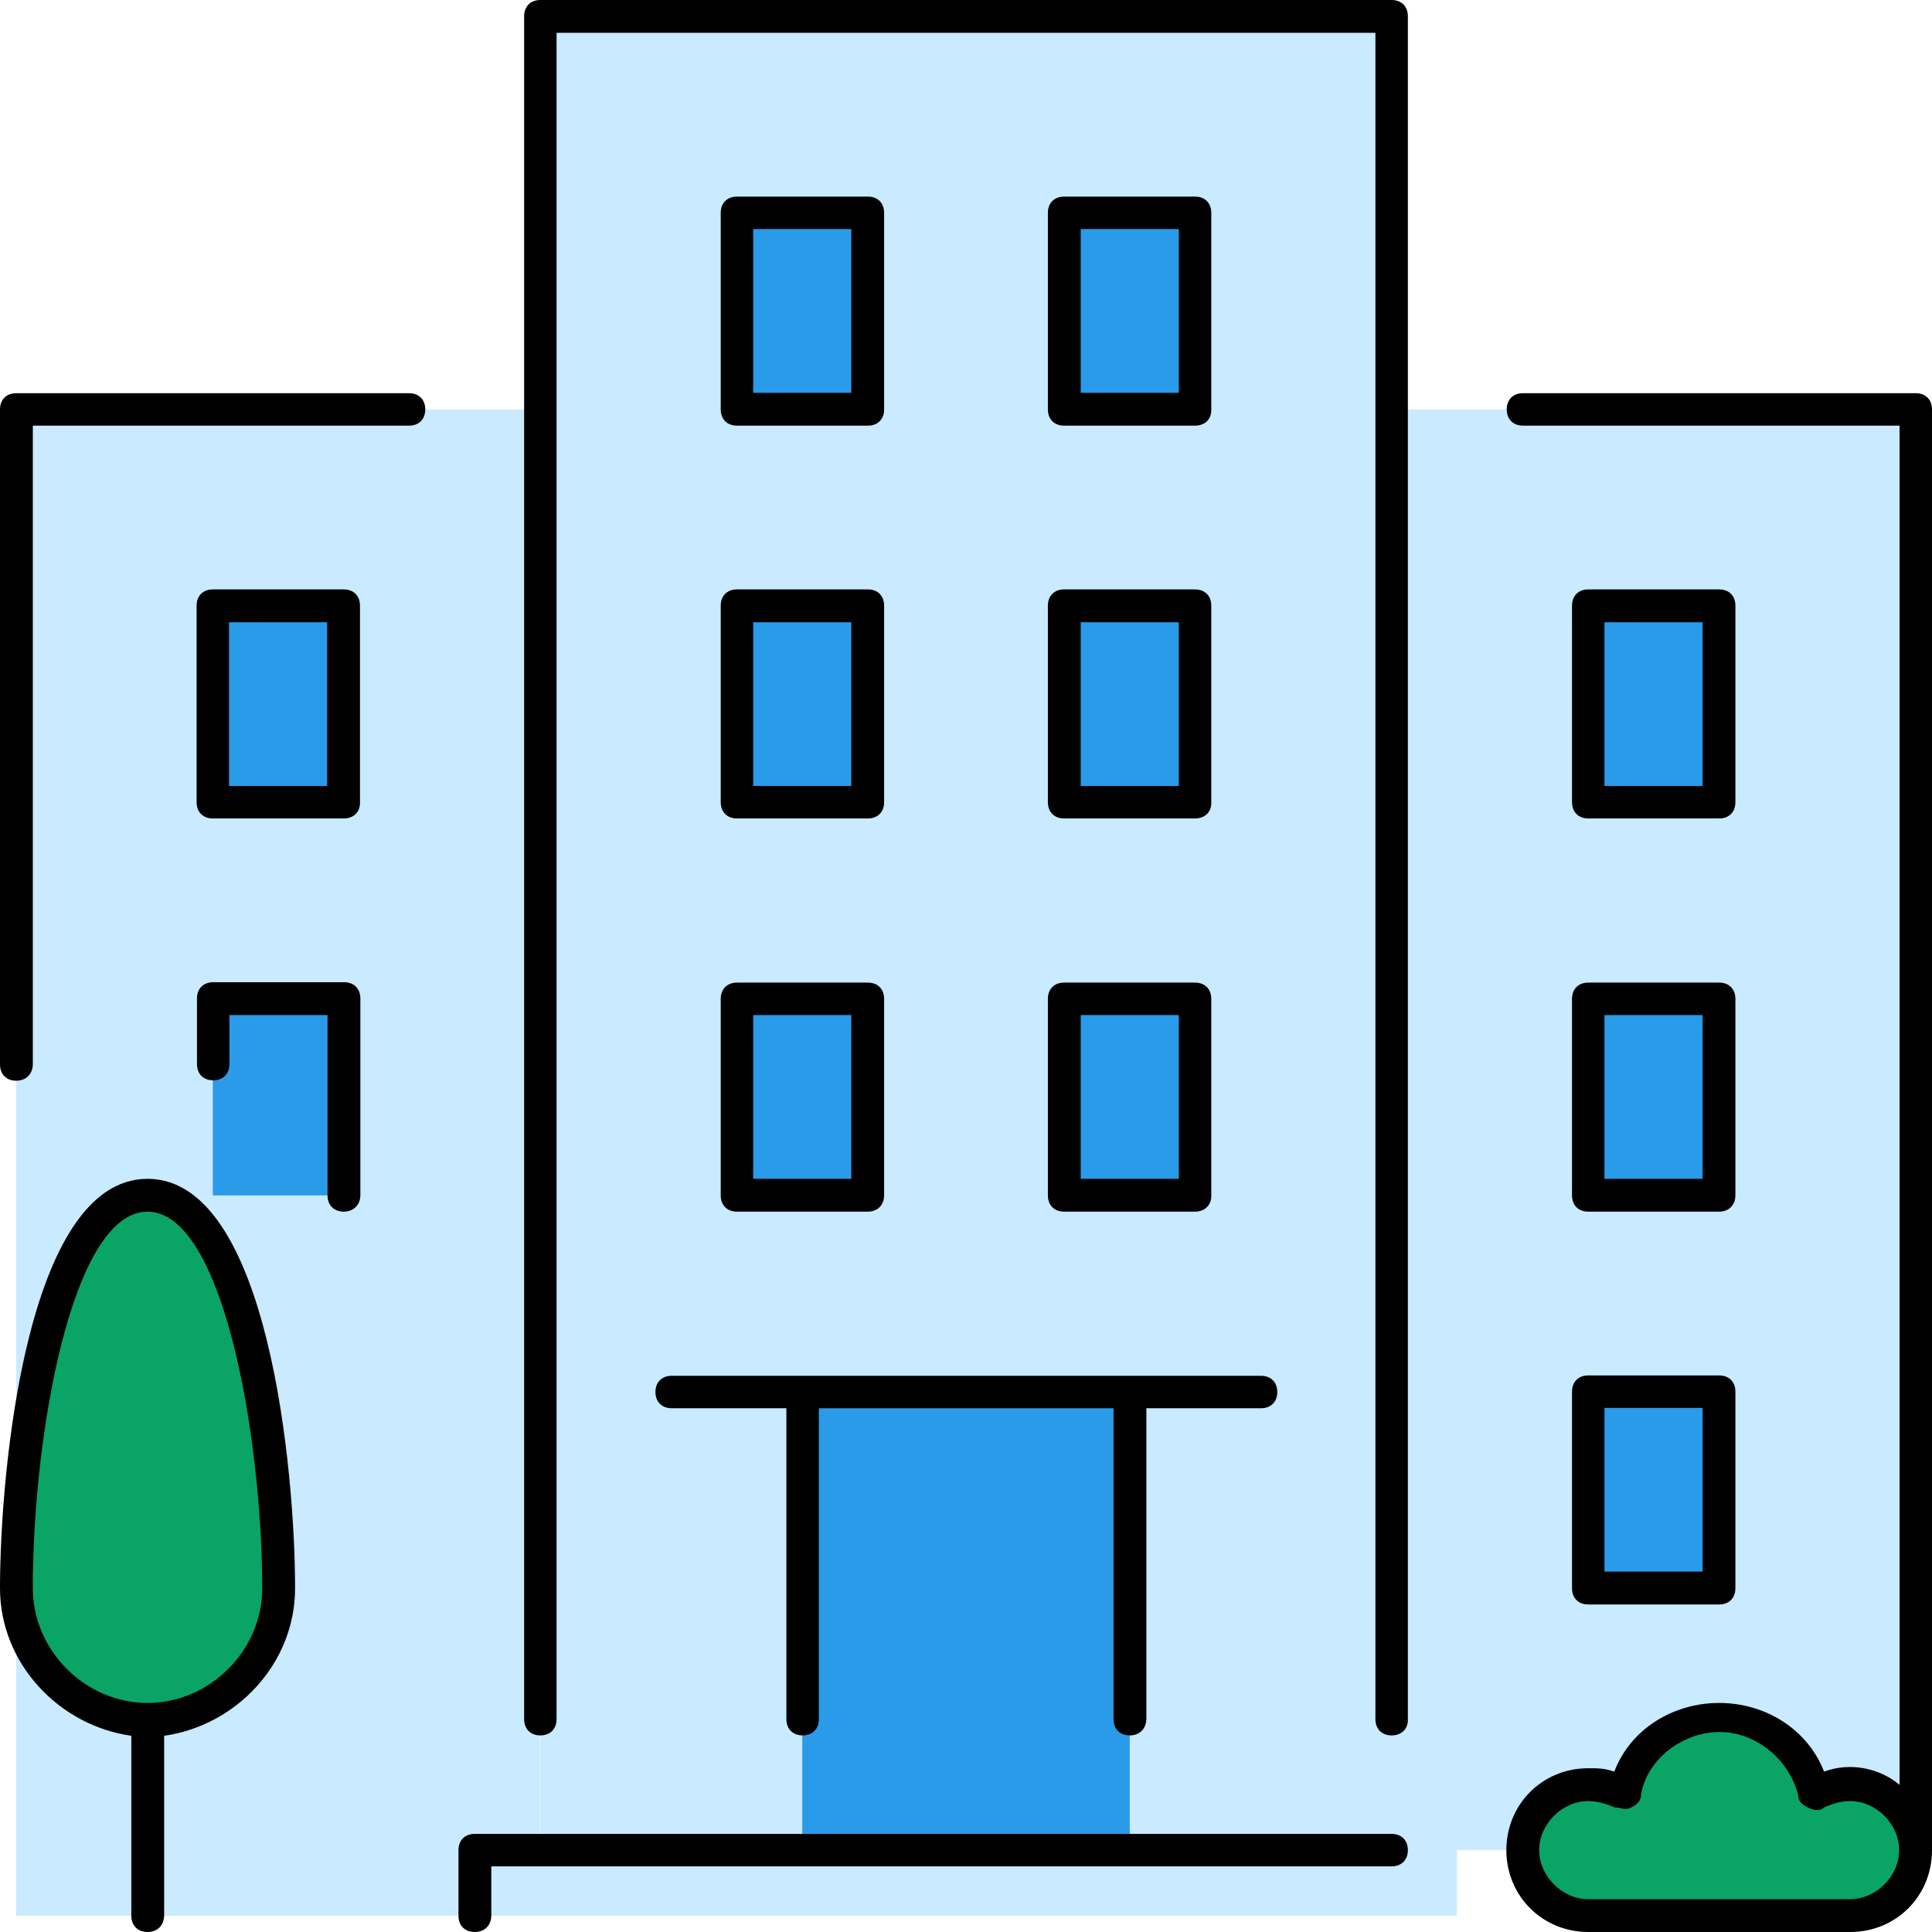
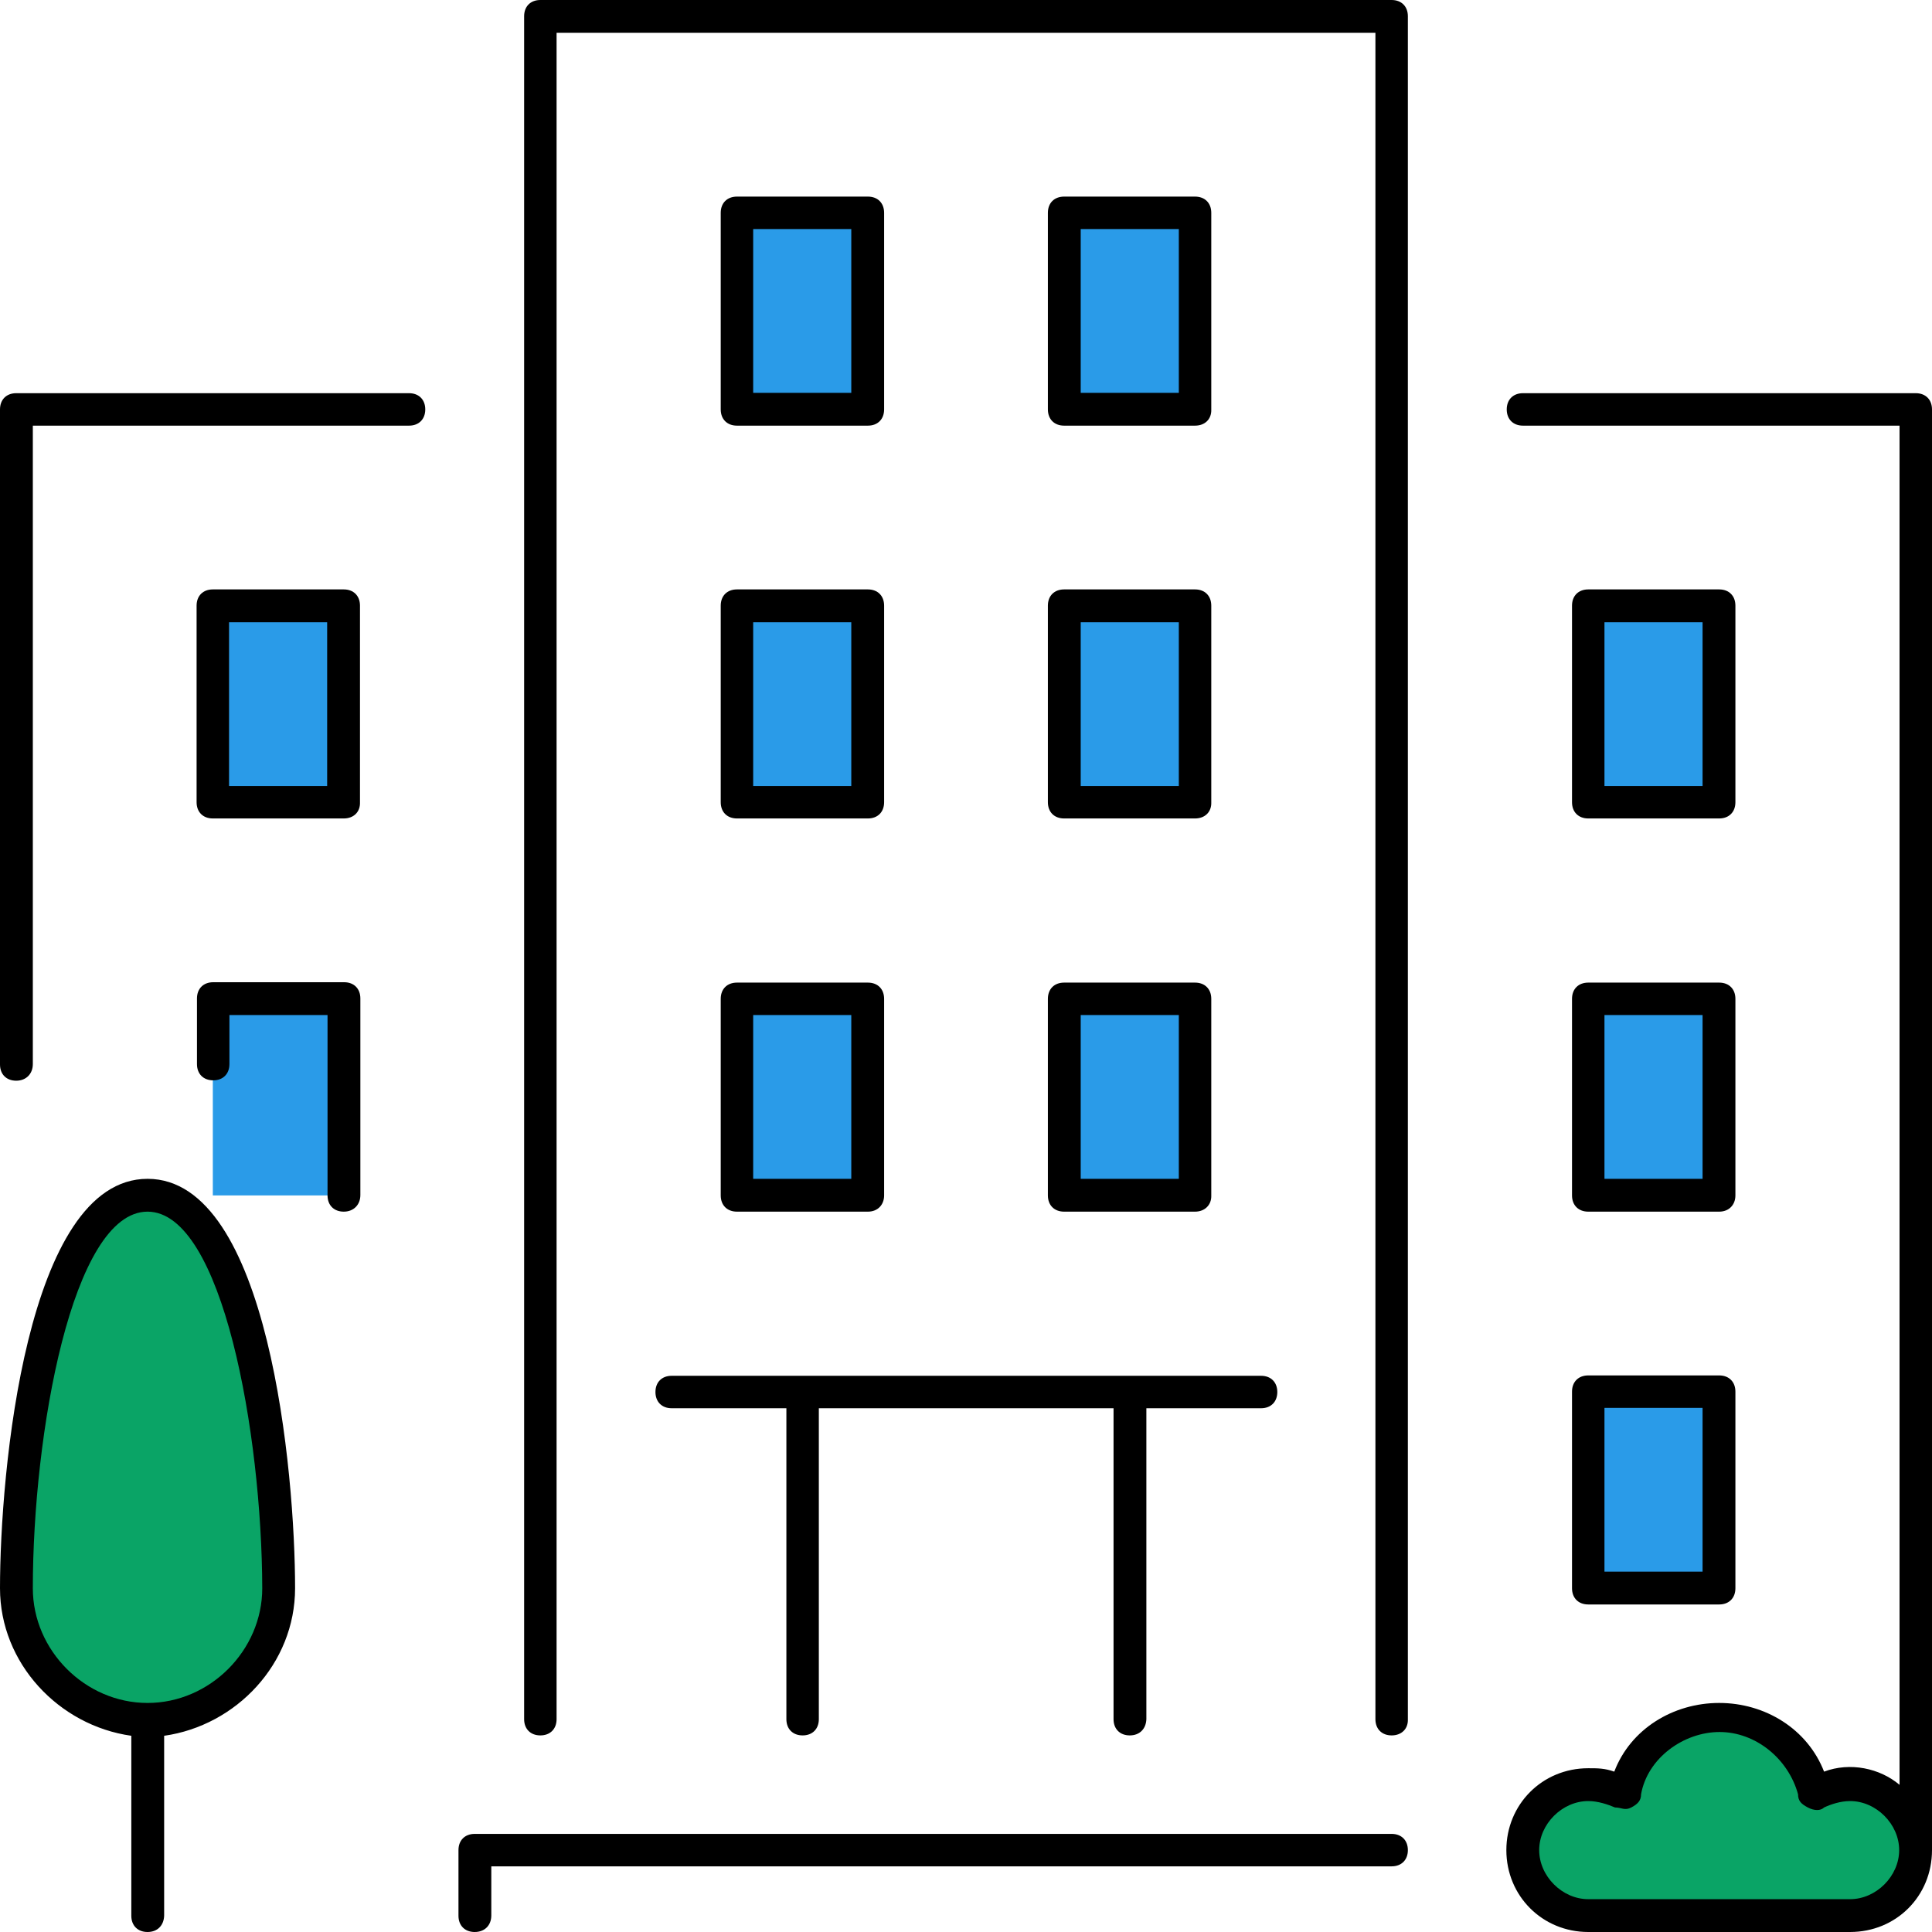
<svg xmlns="http://www.w3.org/2000/svg" version="1.1" id="Layer_1" x="0px" y="0px" viewBox="0 0 512 512" style="enable-background:new 0 0 512 512;" xml:space="preserve">
  <style type="text/css">
	.st0{fill:#CAEAFF;}
	.st1{fill:#2A9BE8;}
	.st2{fill:#0AA466;}
</style>
  <g>
    <g transform="translate(1 1)">
-       <path class="st0" d="M506.7,107.5v381.8c0-9.5-7.8-17.4-17.4-17.4c-3.5,0-6.9,0.9-9.5,2.6c-2.6-11.3-13-20-25.2-20    c-12.1,0-22.6,8.7-25.2,20c-2.6-1.7-6.1-2.6-9.5-2.6c-9.5,0-17.4,7.8-17.4,17.4h-17.4h-17.4V107.5H506.7L506.7,107.5z M3.3,107.5    h138.8v399.2H3.3V107.5L3.3,107.5z M211.6,367.8v121.5h-69.4V107.5V3.3h225.6v104.1v381.8h-69.4V367.8H211.6L211.6,367.8z" />
-       <polygon class="st1" points="211.6,489.3 298.4,489.3 298.4,367.8 211.6,367.8   " />
      <path class="st2" d="M489.3,471.9c9.5,0,17.4,7.8,17.4,17.4c0,9.5-7.8,17.4-17.4,17.4h-69.4c-9.5,0-17.4-7.8-17.4-17.4    c0-9.5,7.8-17.4,17.4-17.4c3.5,0,6.9,0.9,9.5,2.6c2.6-11.3,13-20,25.2-20c12.1,0,22.6,8.7,25.2,20    C482.4,472.8,485.8,471.9,489.3,471.9z M38.1,315.7c26,0,34.7,69.4,34.7,104.1c0,19.1-15.6,34.7-34.7,34.7S3.3,439,3.3,419.9    C3.3,385.2,12,315.7,38.1,315.7z" />
      <path class="st1" d="M55.4,159.5h34.7v52.1H55.4V159.5z M419.9,263.7h34.7v52.1h-34.7V263.7z M419.9,367.8h34.7v52.1h-34.7V367.8z     M419.9,159.5h34.7v52.1h-34.7V159.5z M55.4,263.7h34.7v52.1H55.4V263.7z M194.3,263.7H229v52.1h-34.7V263.7z M194.3,55.4H229    v52.1h-34.7V55.4z M281,55.4h34.7v52.1H281V55.4z M281,263.7h34.7v52.1H281V263.7z M281,159.5h34.7v52.1H281V159.5z M194.3,159.5    H229v52.1h-34.7V159.5z" />
-       <rect x="124.8" y="489.3" class="st0" width="260.3" height="17.4" />
    </g>
    <path d="M490.3,512h-69.4c-12.1,0-21.7-9.5-21.7-21.7c0-12.1,9.5-21.7,21.7-21.7c2.6,0,4.3,0,6.9,0.9c4.3-11.3,15.6-18.2,27.8-18.2   s23.4,6.9,27.8,18.2c6.9-2.6,14.8-0.9,20,3.5V112.8h-99.8c-2.6,0-4.3-1.7-4.3-4.3s1.7-4.3,4.3-4.3h104.1c2.6,0,4.3,1.7,4.3,4.3   v381.8C512,502.5,502.5,512,490.3,512z M420.9,477.3c-6.9,0-13,6.1-13,13c0,6.9,6.1,13,13,13h69.4c6.9,0,13-6.1,13-13   c0-6.9-6.1-13-13-13c-2.6,0-5.2,0.9-6.9,1.7c-0.9,0.9-2.6,0.9-4.3,0s-2.6-1.7-2.6-3.5c-2.6-9.5-11.3-16.5-20.8-16.5   c-9.5,0-19.1,6.9-20.8,16.5c0,1.7-0.9,2.6-2.6,3.5s-2.6,0-4.3,0C426.1,478.2,423.5,477.3,420.9,477.3z M125.8,512   c-2.6,0-4.3-1.7-4.3-4.3v-17.4c0-2.6,1.7-4.3,4.3-4.3h243c2.6,0,4.3,1.7,4.3,4.3s-1.7,4.3-4.3,4.3H130.2v13   C130.2,510.3,128.4,512,125.8,512z M39.1,512c-2.6,0-4.3-1.7-4.3-4.3v-47.7C15.6,457.3,0,440.8,0,420.9   c0-30.4,6.9-108.5,39.1-108.5s39.1,78.1,39.1,108.5c0,20-15.6,36.4-34.7,39.1v47.7C43.4,510.3,41.7,512,39.1,512z M39.1,321.1   c-20,0-30.4,59-30.4,99.8c0,16.5,13.9,30.4,30.4,30.4s30.4-13.9,30.4-30.4C69.4,380.1,59,321.1,39.1,321.1z M368.8,459.9   c-2.6,0-4.3-1.7-4.3-4.3V8.7H147.5v446.9c0,2.6-1.7,4.3-4.3,4.3c-2.6,0-4.3-1.7-4.3-4.3V4.3c0-2.6,1.7-4.3,4.3-4.3h225.6   c2.6,0,4.3,1.7,4.3,4.3v451.3C373.2,458.2,371.4,459.9,368.8,459.9z M299.4,459.9c-2.6,0-4.3-1.7-4.3-4.3v-82.4h-78.1v82.4   c0,2.6-1.7,4.3-4.3,4.3c-2.6,0-4.3-1.7-4.3-4.3v-82.4h-30.4c-2.6,0-4.3-1.7-4.3-4.3s1.7-4.3,4.3-4.3h156.2c2.6,0,4.3,1.7,4.3,4.3   s-1.7,4.3-4.3,4.3h-30.4v82.4C303.7,458.2,302,459.9,299.4,459.9z M455.6,425.2h-34.7c-2.6,0-4.3-1.7-4.3-4.3v-52.1   c0-2.6,1.7-4.3,4.3-4.3h34.7c2.6,0,4.3,1.7,4.3,4.3v52.1C459.9,423.5,458.2,425.2,455.6,425.2z M425.2,416.5h26v-43.4h-26V416.5z    M455.6,321.1h-34.7c-2.6,0-4.3-1.7-4.3-4.3v-52.1c0-2.6,1.7-4.3,4.3-4.3h34.7c2.6,0,4.3,1.7,4.3,4.3v52.1   C459.9,319.3,458.2,321.1,455.6,321.1z M425.2,312.4h26V269h-26V312.4z M316.7,321.1H282c-2.6,0-4.3-1.7-4.3-4.3v-52.1   c0-2.6,1.7-4.3,4.3-4.3h34.7c2.6,0,4.3,1.7,4.3,4.3v52.1C321.1,319.3,319.3,321.1,316.7,321.1z M286.4,312.4h26V269h-26V312.4z    M230,321.1h-34.7c-2.6,0-4.3-1.7-4.3-4.3v-52.1c0-2.6,1.7-4.3,4.3-4.3H230c2.6,0,4.3,1.7,4.3,4.3v52.1   C234.3,319.3,232.6,321.1,230,321.1z M199.6,312.4h26V269h-26V312.4z M91.1,321.1c-2.6,0-4.3-1.7-4.3-4.3V269h-26v13   c0,2.6-1.7,4.3-4.3,4.3c-2.6,0-4.3-1.7-4.3-4.3v-17.4c0-2.6,1.7-4.3,4.3-4.3h34.7c2.6,0,4.3,1.7,4.3,4.3v52.1   C95.5,319.3,93.7,321.1,91.1,321.1z M4.3,286.4c-2.6,0-4.3-1.7-4.3-4.3V108.5c0-2.6,1.7-4.3,4.3-4.3h104.1c2.6,0,4.3,1.7,4.3,4.3   s-1.7,4.3-4.3,4.3H8.7V282C8.7,284.6,6.9,286.4,4.3,286.4z M455.6,216.9h-34.7c-2.6,0-4.3-1.7-4.3-4.3v-52.1c0-2.6,1.7-4.3,4.3-4.3   h34.7c2.6,0,4.3,1.7,4.3,4.3v52.1C459.9,215.2,458.2,216.9,455.6,216.9z M425.2,208.3h26v-43.4h-26V208.3z M316.7,216.9H282   c-2.6,0-4.3-1.7-4.3-4.3v-52.1c0-2.6,1.7-4.3,4.3-4.3h34.7c2.6,0,4.3,1.7,4.3,4.3v52.1C321.1,215.2,319.3,216.9,316.7,216.9z    M286.4,208.3h26v-43.4h-26V208.3z M230,216.9h-34.7c-2.6,0-4.3-1.7-4.3-4.3v-52.1c0-2.6,1.7-4.3,4.3-4.3H230   c2.6,0,4.3,1.7,4.3,4.3v52.1C234.3,215.2,232.6,216.9,230,216.9z M199.6,208.3h26v-43.4h-26V208.3z M91.1,216.9H56.4   c-2.6,0-4.3-1.7-4.3-4.3v-52.1c0-2.6,1.7-4.3,4.3-4.3h34.7c2.6,0,4.3,1.7,4.3,4.3v52.1C95.5,215.2,93.7,216.9,91.1,216.9z    M60.7,208.3h26v-43.4h-26V208.3z M316.7,112.8H282c-2.6,0-4.3-1.7-4.3-4.3V56.4c0-2.6,1.7-4.3,4.3-4.3h34.7c2.6,0,4.3,1.7,4.3,4.3   v52.1C321.1,111.1,319.3,112.8,316.7,112.8z M286.4,104.1h26V60.7h-26V104.1z M230,112.8h-34.7c-2.6,0-4.3-1.7-4.3-4.3V56.4   c0-2.6,1.7-4.3,4.3-4.3H230c2.6,0,4.3,1.7,4.3,4.3v52.1C234.3,111.1,232.6,112.8,230,112.8z M199.6,104.1h26V60.7h-26V104.1z" />
  </g>
</svg>